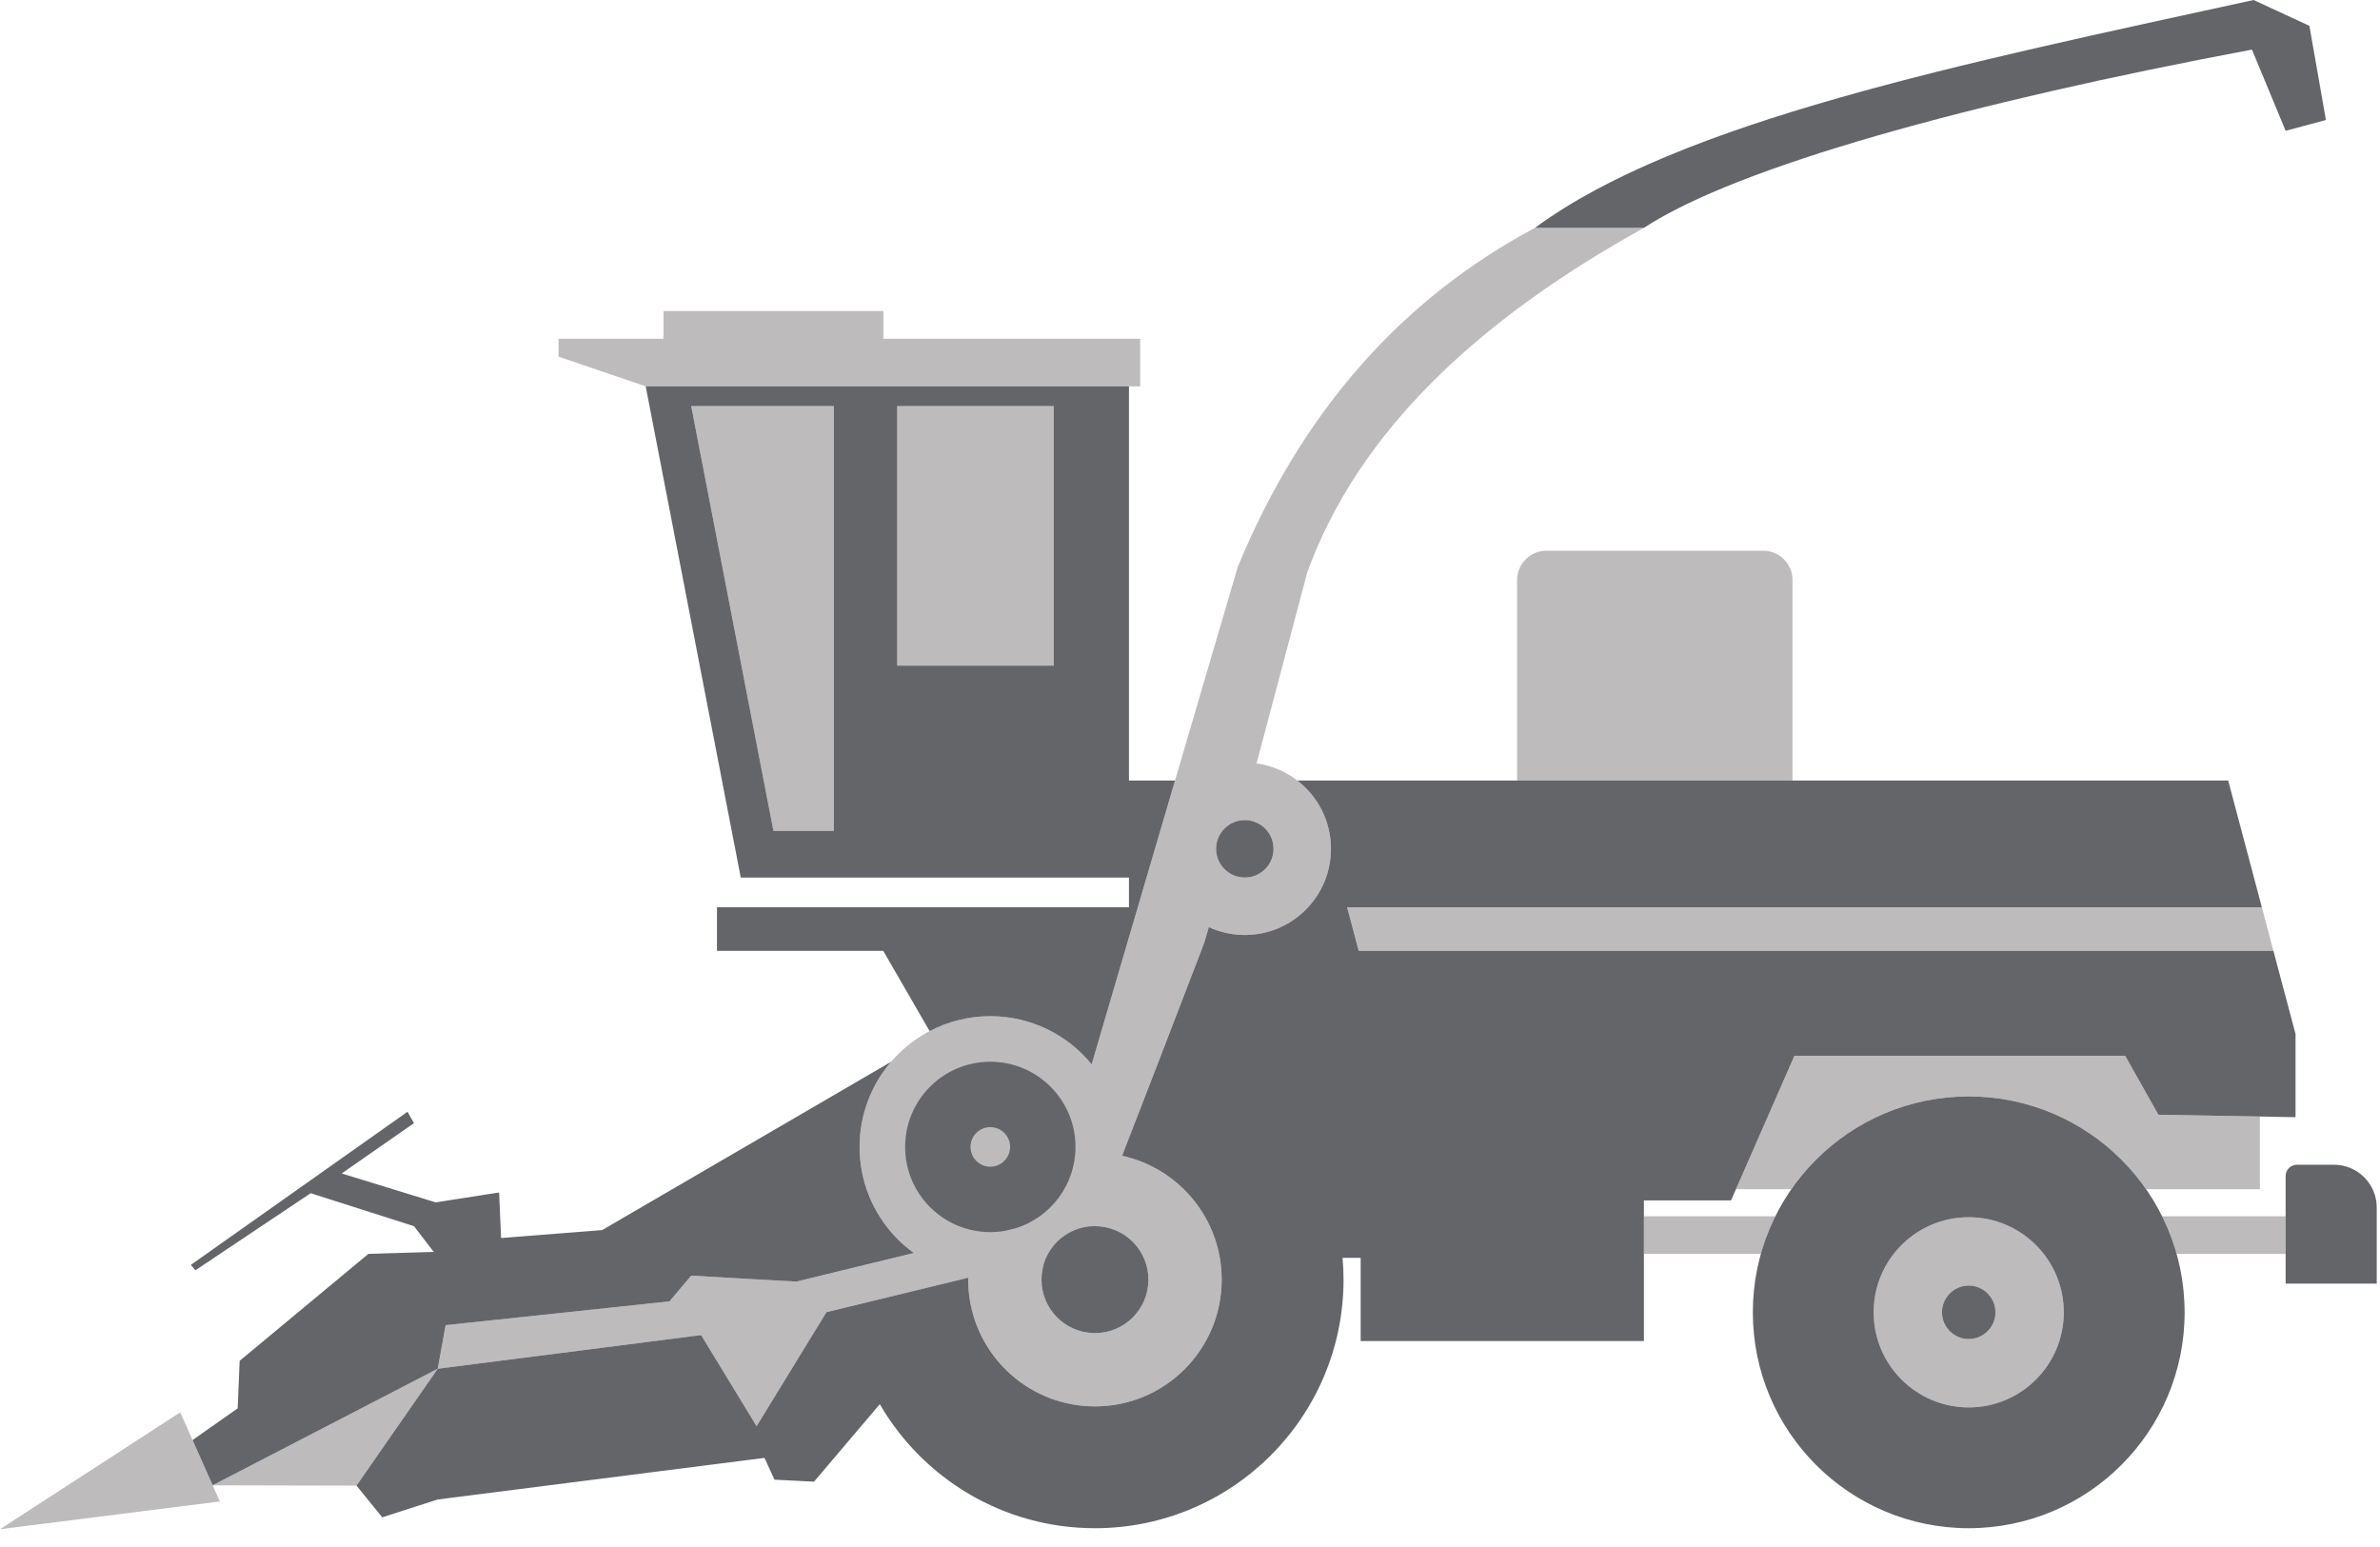
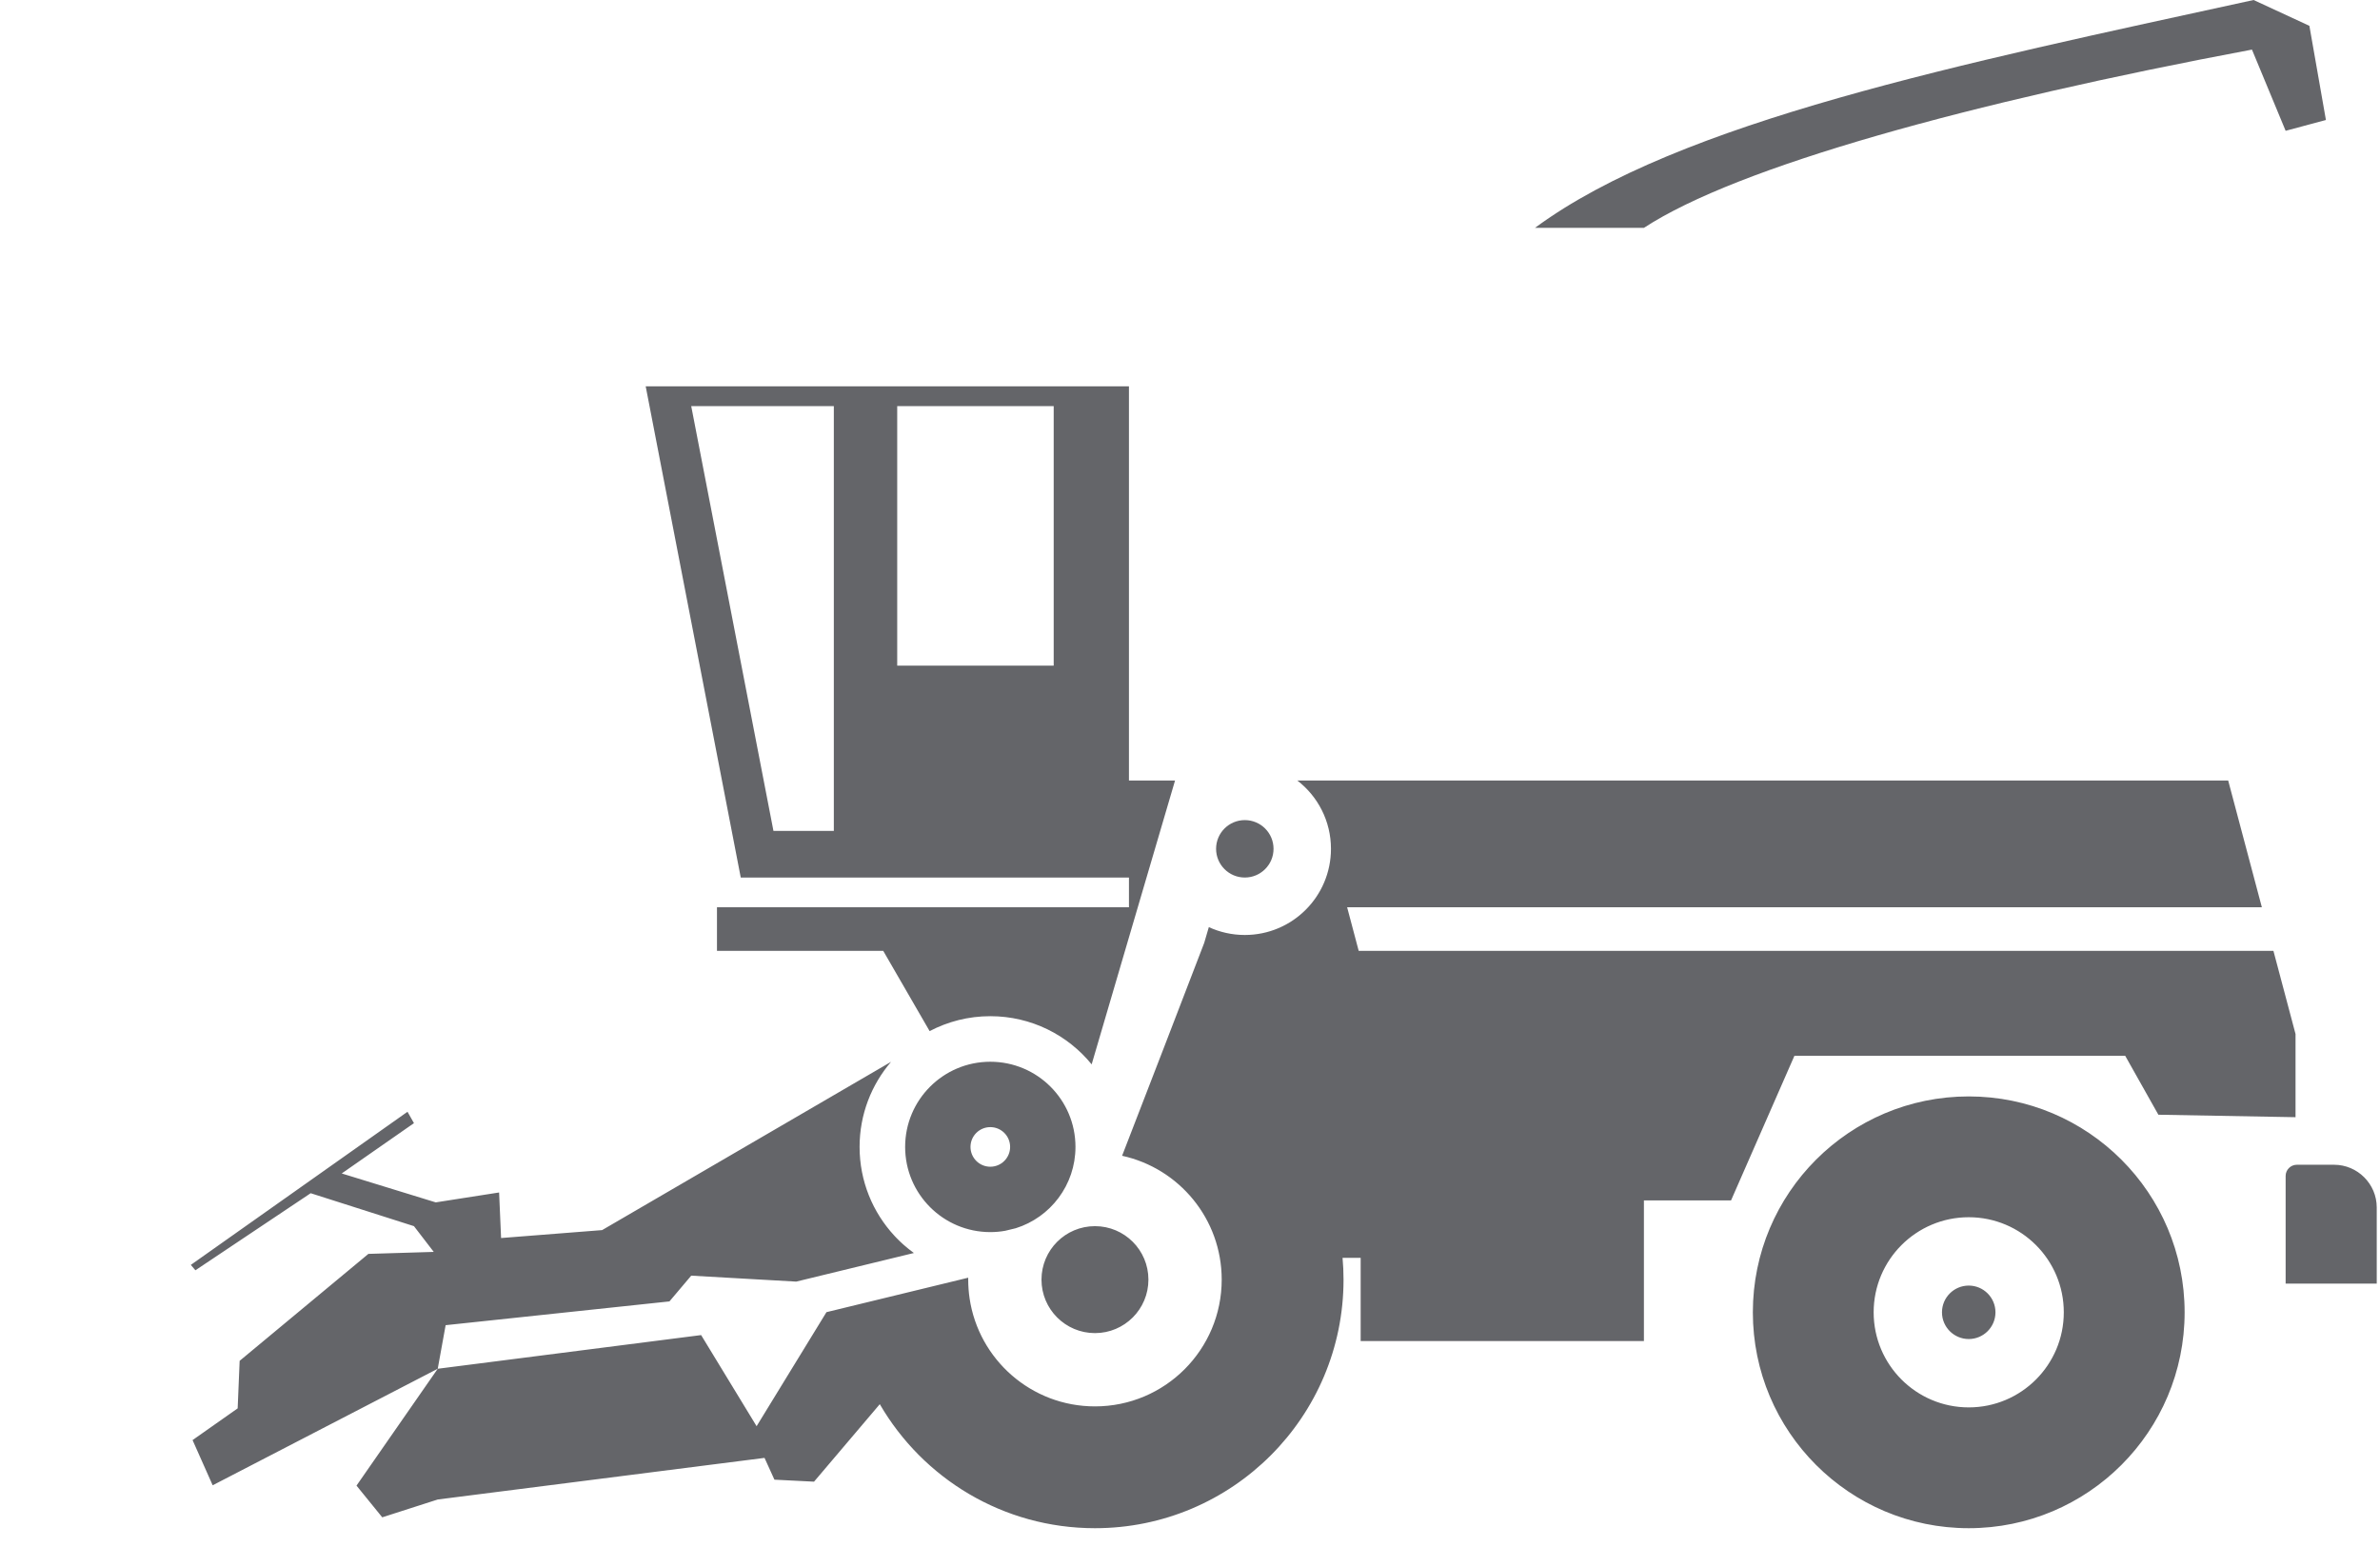
<svg xmlns="http://www.w3.org/2000/svg" width="100" height="65" viewBox="0 0 100 65" fill="none">
-   <path fill-rule="evenodd" clip-rule="evenodd" d="M46.007 51.519C47.248 51.519 48.253 52.525 48.253 53.766C48.253 55.007 47.248 56.013 46.007 56.013C44.766 56.013 43.76 55.007 43.76 53.766C43.76 53.576 43.783 53.392 43.827 53.216C44.68 52.839 45.419 52.252 45.978 51.519L46.007 51.519ZM37.153 52.95L38.399 52.647C37.017 51.649 36.117 50.025 36.117 48.19C36.117 45.156 38.576 42.697 41.61 42.697C43.327 42.697 44.861 43.486 45.868 44.721L52.012 23.805C54.718 17.271 58.903 12.557 64.495 9.574H69.072C62.057 13.46 57.057 18.171 54.925 24.055L52.796 32.078C54.562 32.318 55.923 33.833 55.923 35.665C55.923 37.664 54.302 39.285 52.303 39.285C51.763 39.285 51.251 39.166 50.791 38.955L50.597 39.618L47.147 48.562C49.54 49.085 51.332 51.216 51.332 53.766C51.332 56.708 48.948 59.092 46.007 59.092C43.065 59.092 40.681 56.708 40.681 53.766L40.681 53.685L34.725 55.133L31.79 59.924L29.459 56.096L18.392 57.511L8.936 62.407L14.979 62.421L18.392 57.511L18.724 55.68L28.128 54.681L29.043 53.599L33.454 53.849L37.153 52.95ZM69.072 51.103H74.595C74.345 51.605 74.14 52.134 73.985 52.684H69.072V51.103ZM90.845 51.103H96.035V52.684H91.454C91.3 52.134 91.094 51.605 90.845 51.103ZM81.081 51.495C81.106 51.484 81.131 51.473 81.156 51.462C81.131 51.473 81.106 51.484 81.081 51.495ZM82.118 51.189C82.146 51.185 82.174 51.181 82.202 51.178C82.174 51.181 82.146 51.185 82.118 51.189ZM82.628 51.145C82.659 51.145 82.689 51.144 82.72 51.144C82.689 51.144 82.659 51.145 82.628 51.145ZM83.238 51.178C83.266 51.181 83.294 51.185 83.321 51.189C83.293 51.185 83.266 51.181 83.238 51.178ZM72.94 49.965H75.269C76.907 47.61 79.633 46.068 82.72 46.068C85.807 46.068 88.532 47.61 90.171 49.965H94.953V46.914L90.688 46.837L89.294 44.361H75.396L72.94 49.965ZM95.036 38.12H56.602L57.088 39.951H95.522L95.036 38.12ZM63.745 32.794H75.313V24.366C75.313 23.691 74.761 23.14 74.087 23.14H64.972C64.298 23.14 63.745 23.692 63.745 24.366V32.794ZM35.035 34.912H32.498L29.043 17.064H35.035V34.912ZM37.698 17.064H44.273V27.967H37.698V17.064ZM47.907 16.232H27.13L23.468 14.984V14.235H27.878V13.07H37.116V14.235H47.907V16.232ZM52.303 34.458C52.97 34.458 53.51 34.998 53.51 35.665C53.51 36.331 52.97 36.872 52.303 36.872C51.637 36.872 51.097 36.331 51.097 35.665C51.097 34.998 51.637 34.458 52.303 34.458ZM9.237 63.087L0 64.252L7.573 59.342L9.237 63.087ZM82.72 51.144C84.926 51.144 86.714 52.933 86.714 55.139C86.714 57.345 84.926 59.134 82.72 59.134C80.514 59.134 78.725 57.345 78.725 55.139C78.725 52.933 80.514 51.144 82.72 51.144ZM82.72 54.016C83.34 54.016 83.843 54.519 83.843 55.139C83.843 55.759 83.34 56.263 82.72 56.263C82.099 56.263 81.596 55.759 81.596 55.139C81.596 54.519 82.099 54.016 82.72 54.016Z" fill="#BDBBBB" />
  <path fill-rule="evenodd" clip-rule="evenodd" d="M39.06 43.324L37.11 39.951H30.125V38.12H47.435V36.871H31.124L27.13 16.232H47.435V32.794H49.372L47.562 38.952L45.868 44.721C44.861 43.486 43.327 42.697 41.609 42.697C40.689 42.697 39.822 42.924 39.06 43.324ZM82.72 54.016C83.34 54.016 83.843 54.519 83.843 55.139C83.843 55.759 83.34 56.262 82.72 56.262C82.099 56.262 81.596 55.759 81.596 55.139C81.596 54.519 82.099 54.016 82.72 54.016ZM96.035 53.932H99.863V50.732C99.863 49.746 99.056 48.939 98.07 48.939H96.506C96.247 48.939 96.035 49.151 96.035 49.41V53.932ZM82.72 46.068C87.73 46.068 91.791 50.129 91.791 55.139C91.791 60.149 87.73 64.21 82.72 64.21C77.71 64.21 73.649 60.149 73.649 55.139C73.649 50.129 77.71 46.068 82.72 46.068ZM82.72 51.144C84.926 51.144 86.714 52.933 86.714 55.139C86.714 57.345 84.926 59.134 82.72 59.134C80.514 59.134 78.725 57.345 78.725 55.139C78.725 52.933 80.514 51.144 82.72 51.144ZM69.072 9.574C73.011 6.995 82.77 4.31 94.62 2.084L96.035 5.496L97.728 5.042L97.033 1.085L94.689 0C82.375 2.688 70.555 5.1 64.495 9.574H69.072ZM46.007 51.519C47.248 51.519 48.253 52.525 48.253 53.766C48.253 55.007 47.248 56.013 46.007 56.013C44.765 56.013 43.76 55.007 43.76 53.766C43.76 52.525 44.765 51.519 46.007 51.519ZM50.597 39.618L50.791 38.955C51.251 39.166 51.763 39.285 52.303 39.285C54.302 39.285 55.923 37.664 55.923 35.665C55.923 34.495 55.368 33.455 54.508 32.794H93.621L95.036 38.12H56.602L57.088 39.951H95.522L96.451 43.446V46.941L90.688 46.837L89.294 44.361H75.396L72.733 50.437H69.072V56.346H57.171V52.85H56.41C56.437 53.152 56.451 53.457 56.451 53.766C56.451 59.534 51.775 64.21 46.007 64.21C42.145 64.21 38.774 62.115 36.966 58.999L40.738 54.554L34.203 62.255L32.539 62.171L32.123 61.256L18.392 63.004L16.061 63.753L14.979 62.421L18.392 57.511L8.936 62.407L8.091 60.508L9.986 59.175L10.069 57.178L15.479 52.684L18.225 52.601L17.393 51.519L13.054 50.135L8.211 53.373L8.018 53.147L17.122 46.713L17.393 47.191L14.358 49.305L18.308 50.52L20.971 50.104L21.054 52.018L25.299 51.685L37.439 44.615V44.615C36.615 45.576 36.117 46.825 36.117 48.19C36.117 49.629 36.671 50.94 37.577 51.919L37.605 51.949L37.62 51.965L37.648 51.994L37.686 52.034L37.692 52.039L37.726 52.073L37.732 52.079L37.755 52.103L37.774 52.121L37.805 52.151L37.843 52.187L37.846 52.19L37.886 52.227L37.915 52.254L37.927 52.265L37.947 52.283L37.954 52.289L37.956 52.291L37.958 52.292L37.96 52.294L37.962 52.296H37.962L37.964 52.298L37.966 52.3L37.968 52.302C38.106 52.424 38.25 52.539 38.399 52.647L37.153 52.95L33.454 53.849L29.043 53.599L28.128 54.681L18.724 55.68L18.392 57.511L29.459 56.096L31.79 59.924L34.725 55.133L40.681 53.685L40.681 53.766C40.681 54.034 40.701 54.297 40.739 54.554C41.12 57.122 43.333 59.092 46.007 59.092C48.948 59.092 51.332 56.708 51.332 53.766C51.332 51.216 49.541 49.085 47.147 48.562C48.389 45.342 49.381 42.799 50.597 39.618ZM41.609 44.611C43.586 44.611 45.188 46.213 45.188 48.19C45.188 49.793 44.133 51.151 42.68 51.606L42.233 51.714C42.031 51.75 41.822 51.769 41.609 51.769C39.633 51.769 38.031 50.166 38.031 48.19C38.031 46.213 39.633 44.611 41.609 44.611ZM41.609 47.358C42.069 47.358 42.442 47.73 42.442 48.19C42.442 48.649 42.069 49.022 41.609 49.022C41.15 49.022 40.777 48.649 40.777 48.19C40.777 47.73 41.15 47.358 41.609 47.358ZM52.303 34.458C52.97 34.458 53.51 34.998 53.51 35.665C53.51 36.331 52.97 36.871 52.303 36.871C51.637 36.871 51.096 36.331 51.096 35.665C51.096 34.998 51.637 34.458 52.303 34.458ZM35.035 34.912H32.498L29.043 17.064H35.035V34.912ZM37.698 17.064H44.273V27.967H37.698V17.064Z" fill="#646569" />
</svg>